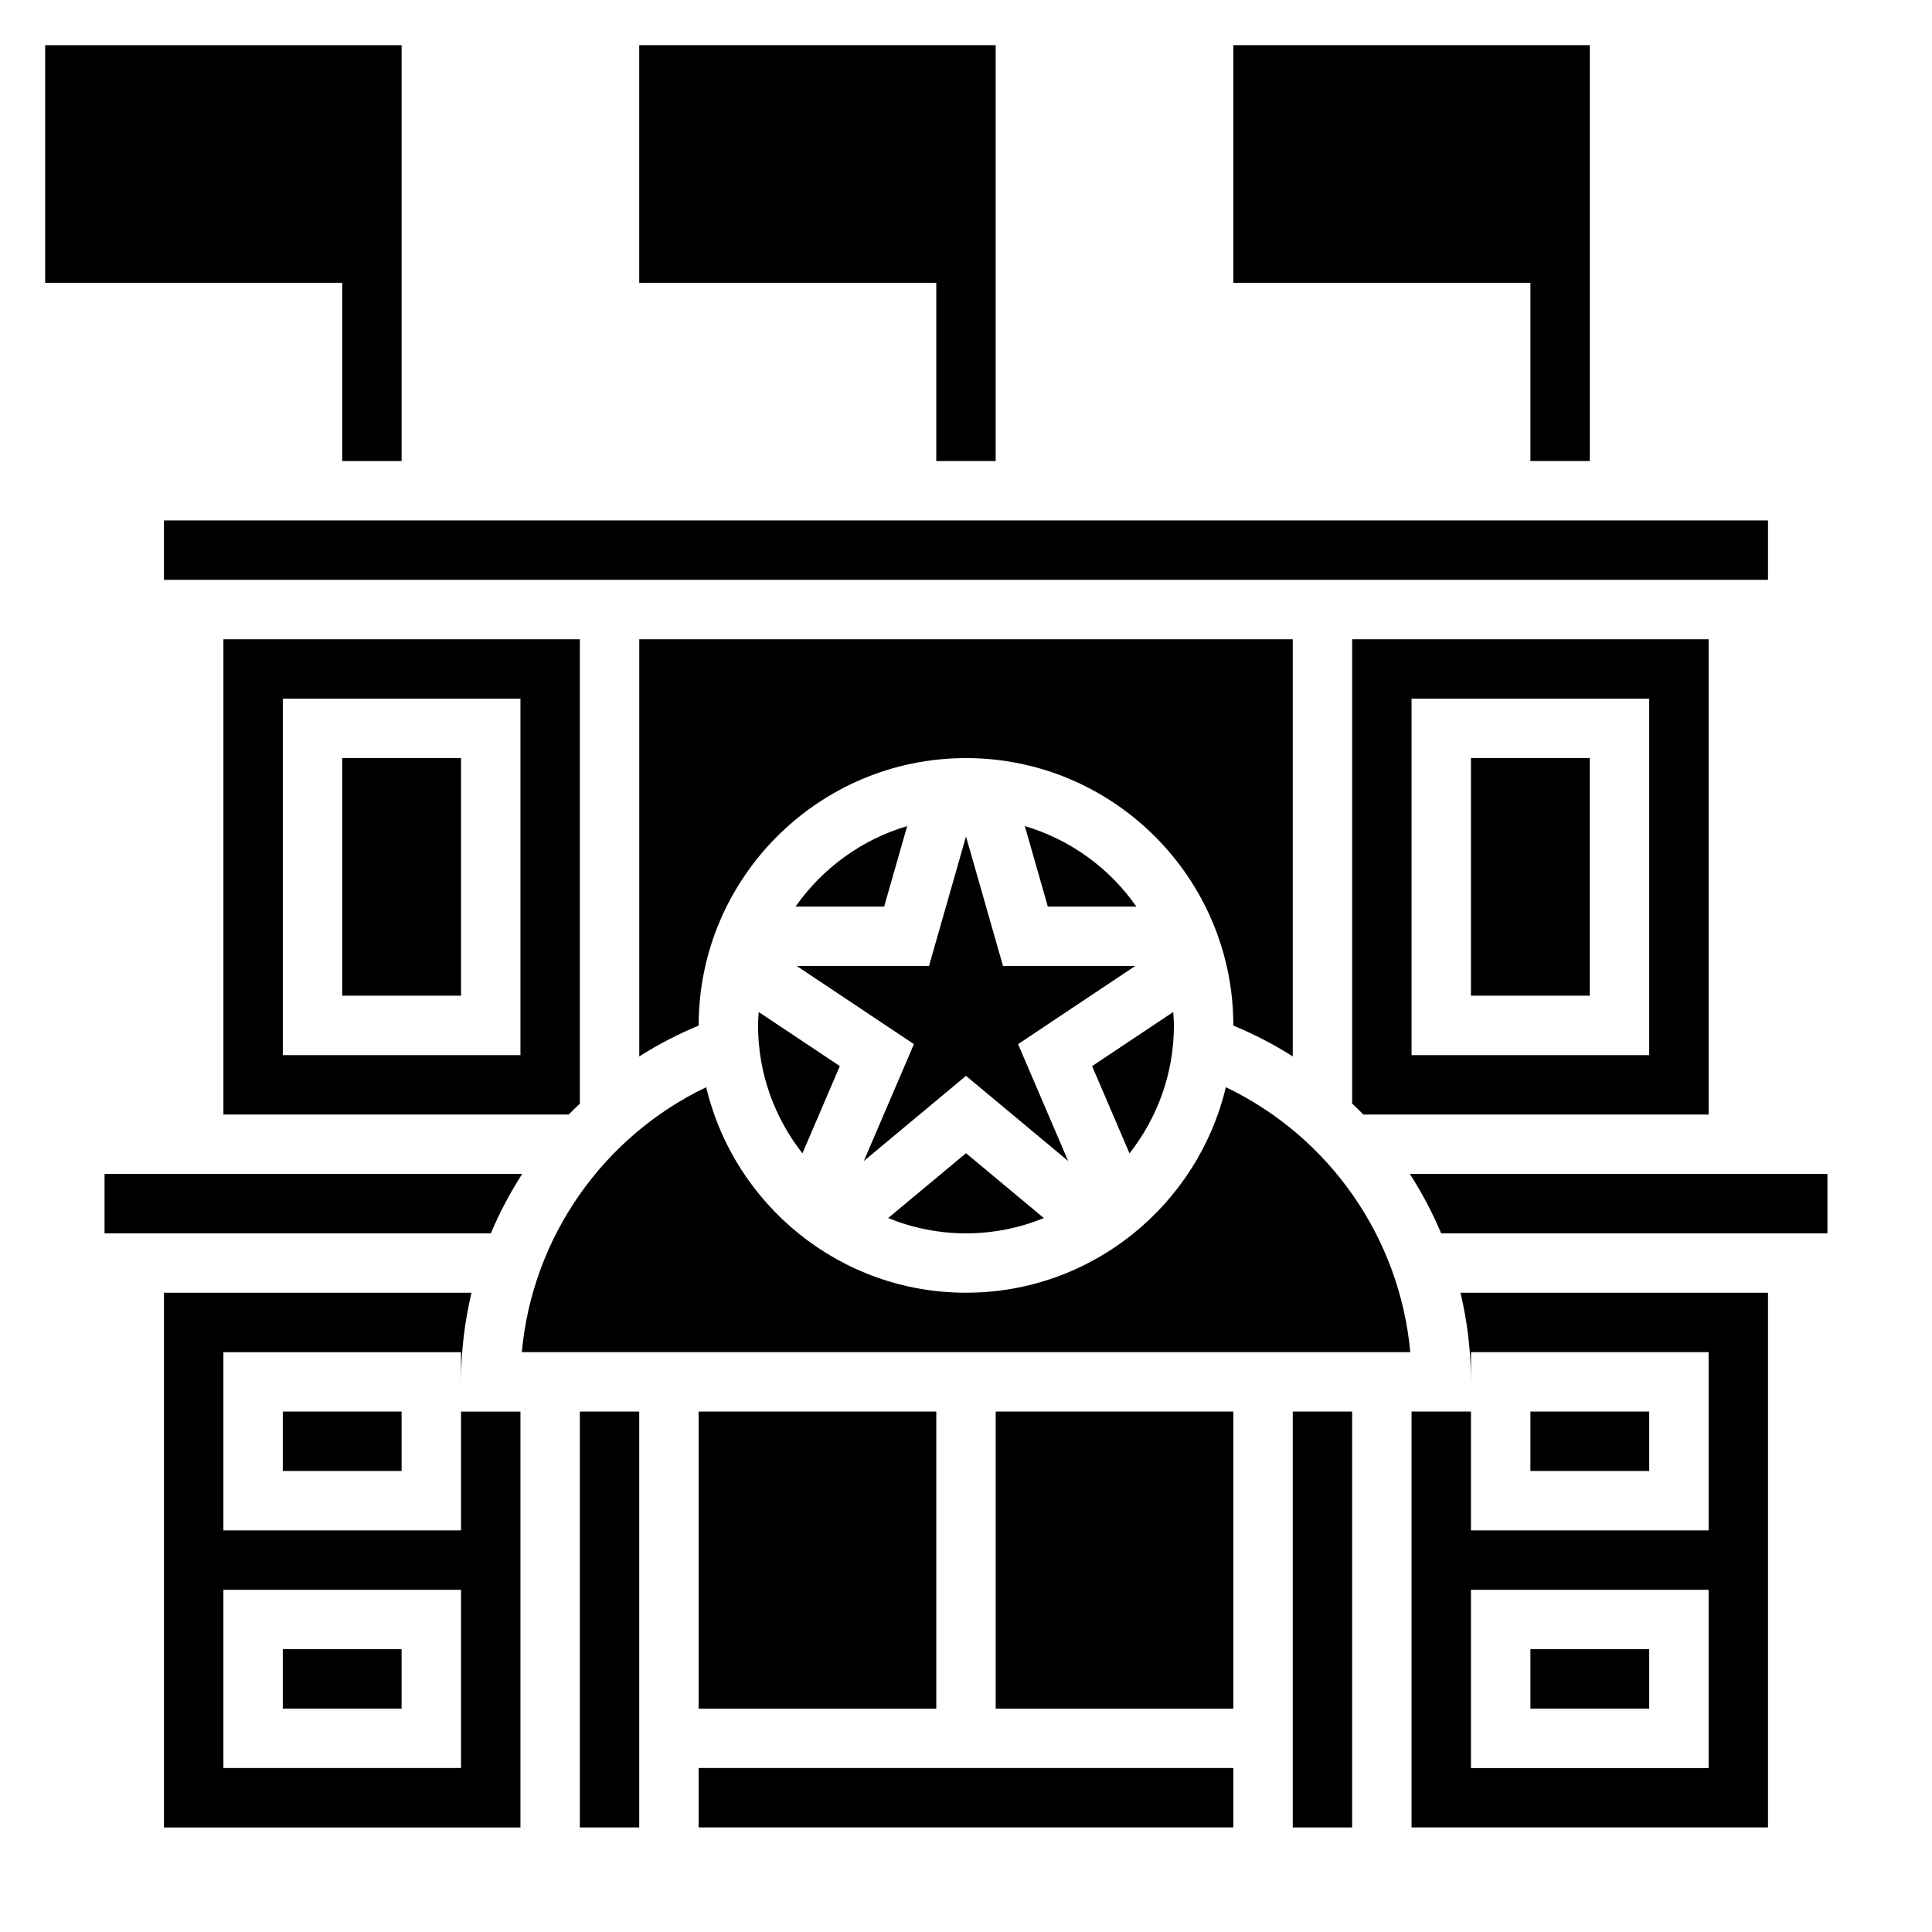
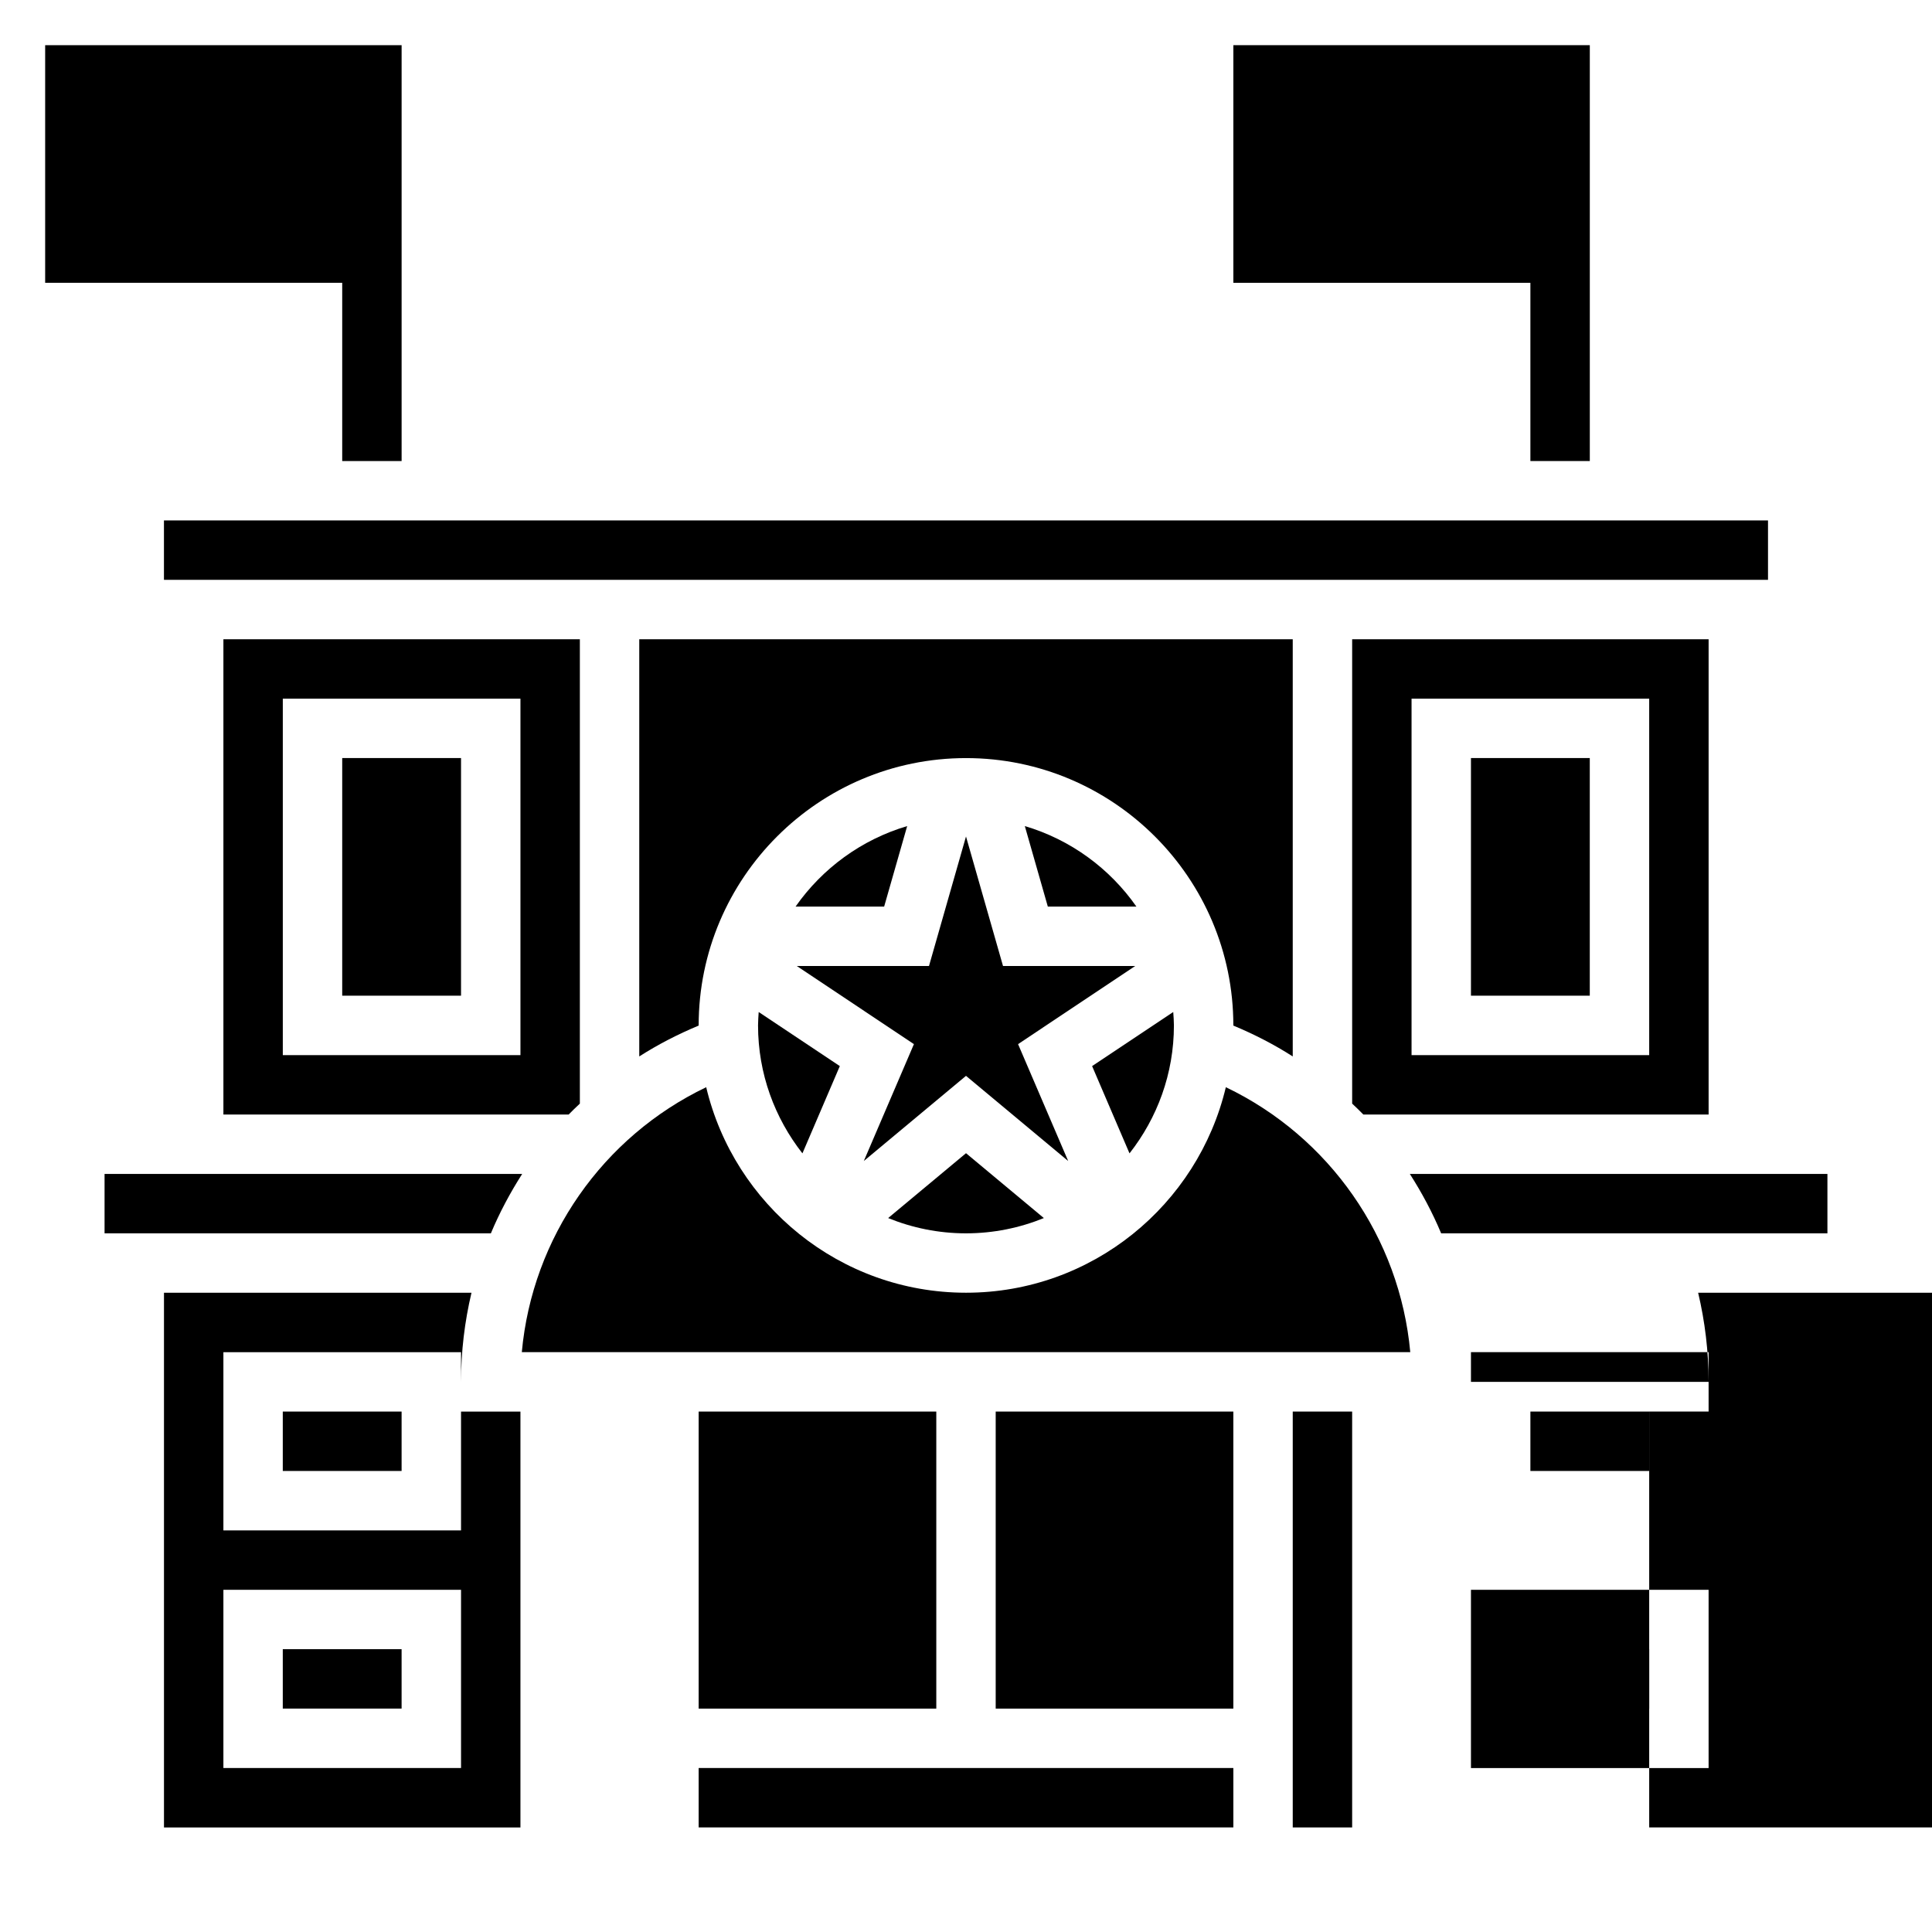
<svg xmlns="http://www.w3.org/2000/svg" fill="#000000" width="800px" height="800px" version="1.1" viewBox="144 144 512 512">
  <g>
-     <path d="m392.12 266.18h15.746v-110.21h-94.465v62.977h78.719z" />
    <path d="m234.69 266.18h15.742v-110.21h-94.465v62.977h78.723z" />
    <path d="m549.57 266.18h15.746v-110.21h-94.465v62.977h78.719z" />
    <path d="m415.59 362.92 6.094 21.332h23.473c-7.078-10.121-17.453-17.75-29.566-21.332z" />
    <path d="m455.1 415.74c0-1.195-0.102-2.371-0.18-3.543l-21.5 14.328 9.91 23.129c7.348-9.359 11.77-21.121 11.77-33.914z" />
    <path d="m294.7 439.36c0.953-1 1.969-1.938 2.969-2.891v-123.06h-94.465v125.95zm-75.754-110.21h62.977v94.465h-62.977z" />
    <path d="m282.38 455.1h-110.67v15.742h102.38c2.297-5.5 5.102-10.742 8.297-15.742z" />
    <path d="m384.41 362.92c-12.113 3.582-22.492 11.219-29.574 21.332h23.473z" />
    <path d="m234.69 344.89h31.488v62.977h-31.488z" />
    <path d="m344.89 415.74c0 12.793 4.426 24.555 11.762 33.914l9.91-23.129-21.5-14.328c-0.07 1.176-0.172 2.348-0.172 3.543z" />
    <path d="m533.82 344.89h31.488v62.977h-31.488z" />
    <path d="m505.3 439.36h91.5v-125.95h-94.465v123.06c1 0.953 2.016 1.891 2.965 2.891zm12.777-110.21h62.977v94.465h-62.977z" />
    <path d="m187.45 281.92h425.09v15.742h-425.09z" />
    <path d="m486.59 423.97v-110.56h-173.18v110.56c4.945-3.164 10.219-5.879 15.742-8.18v-0.039c0-39.07 31.789-70.848 70.848-70.848 39.062 0 70.848 31.781 70.848 70.848v0.039c5.527 2.301 10.805 5.016 15.746 8.18z" />
    <path d="m379.37 466.8c6.375 2.59 13.332 4.047 20.633 4.047 7.297 0 14.258-1.457 20.633-4.047l-20.633-17.191z" />
    <path d="m218.94 581.05h31.488v15.742h-31.488z" />
    <path d="m409.81 400-9.809-34.324-9.809 34.324h-35.039l31.047 20.703-13.281 30.977 27.082-22.57 27.078 22.57-13.281-30.977 31.047-20.703z" />
    <path d="m486.59 518.08h15.742v110.21h-15.742z" />
    <path d="m407.87 518.08h62.977v78.719h-62.977z" />
    <path d="m468.86 432.12c-7.422 31.18-35.441 54.465-68.855 54.465-33.418 0-61.434-23.285-68.855-54.465-27.418 13.137-46.09 39.84-48.863 70.211h235.45c-2.773-30.371-21.445-57.074-48.871-70.211z" />
    <path d="m329.15 518.08h62.977v78.719h-62.977z" />
    <path d="m549.57 518.08h31.488v15.742h-31.488z" />
    <path d="m549.57 581.05h31.488v15.742h-31.488z" />
    <path d="m517.62 455.1c3.195 5 6 10.242 8.297 15.742l102.37 0.004v-15.742z" />
    <path d="m218.94 518.08h31.488v15.742h-31.488z" />
    <path d="m266.18 549.57h-62.977v-47.23h62.977v7.871c0-8.078 0.961-15.988 2.769-23.617h-81.492v141.7h94.465v-110.21h-15.742zm0 62.977h-62.977v-47.23h62.977z" />
-     <path d="m533.82 510.21v-7.871h62.977v47.23h-62.977v-31.488h-15.742v110.21h94.465l-0.004-141.7h-81.492c1.812 7.629 2.773 15.539 2.773 23.617zm62.977 102.34h-62.977v-47.23h62.977z" />
-     <path d="m297.66 518.08h15.742v110.21h-15.742z" />
+     <path d="m533.82 510.21v-7.871h62.977v47.23v-31.488h-15.742v110.21h94.465l-0.004-141.7h-81.492c1.812 7.629 2.773 15.539 2.773 23.617zm62.977 102.34h-62.977v-47.23h62.977z" />
    <path d="m329.15 612.54h141.7v15.742h-141.7z" />
  </g>
</svg>